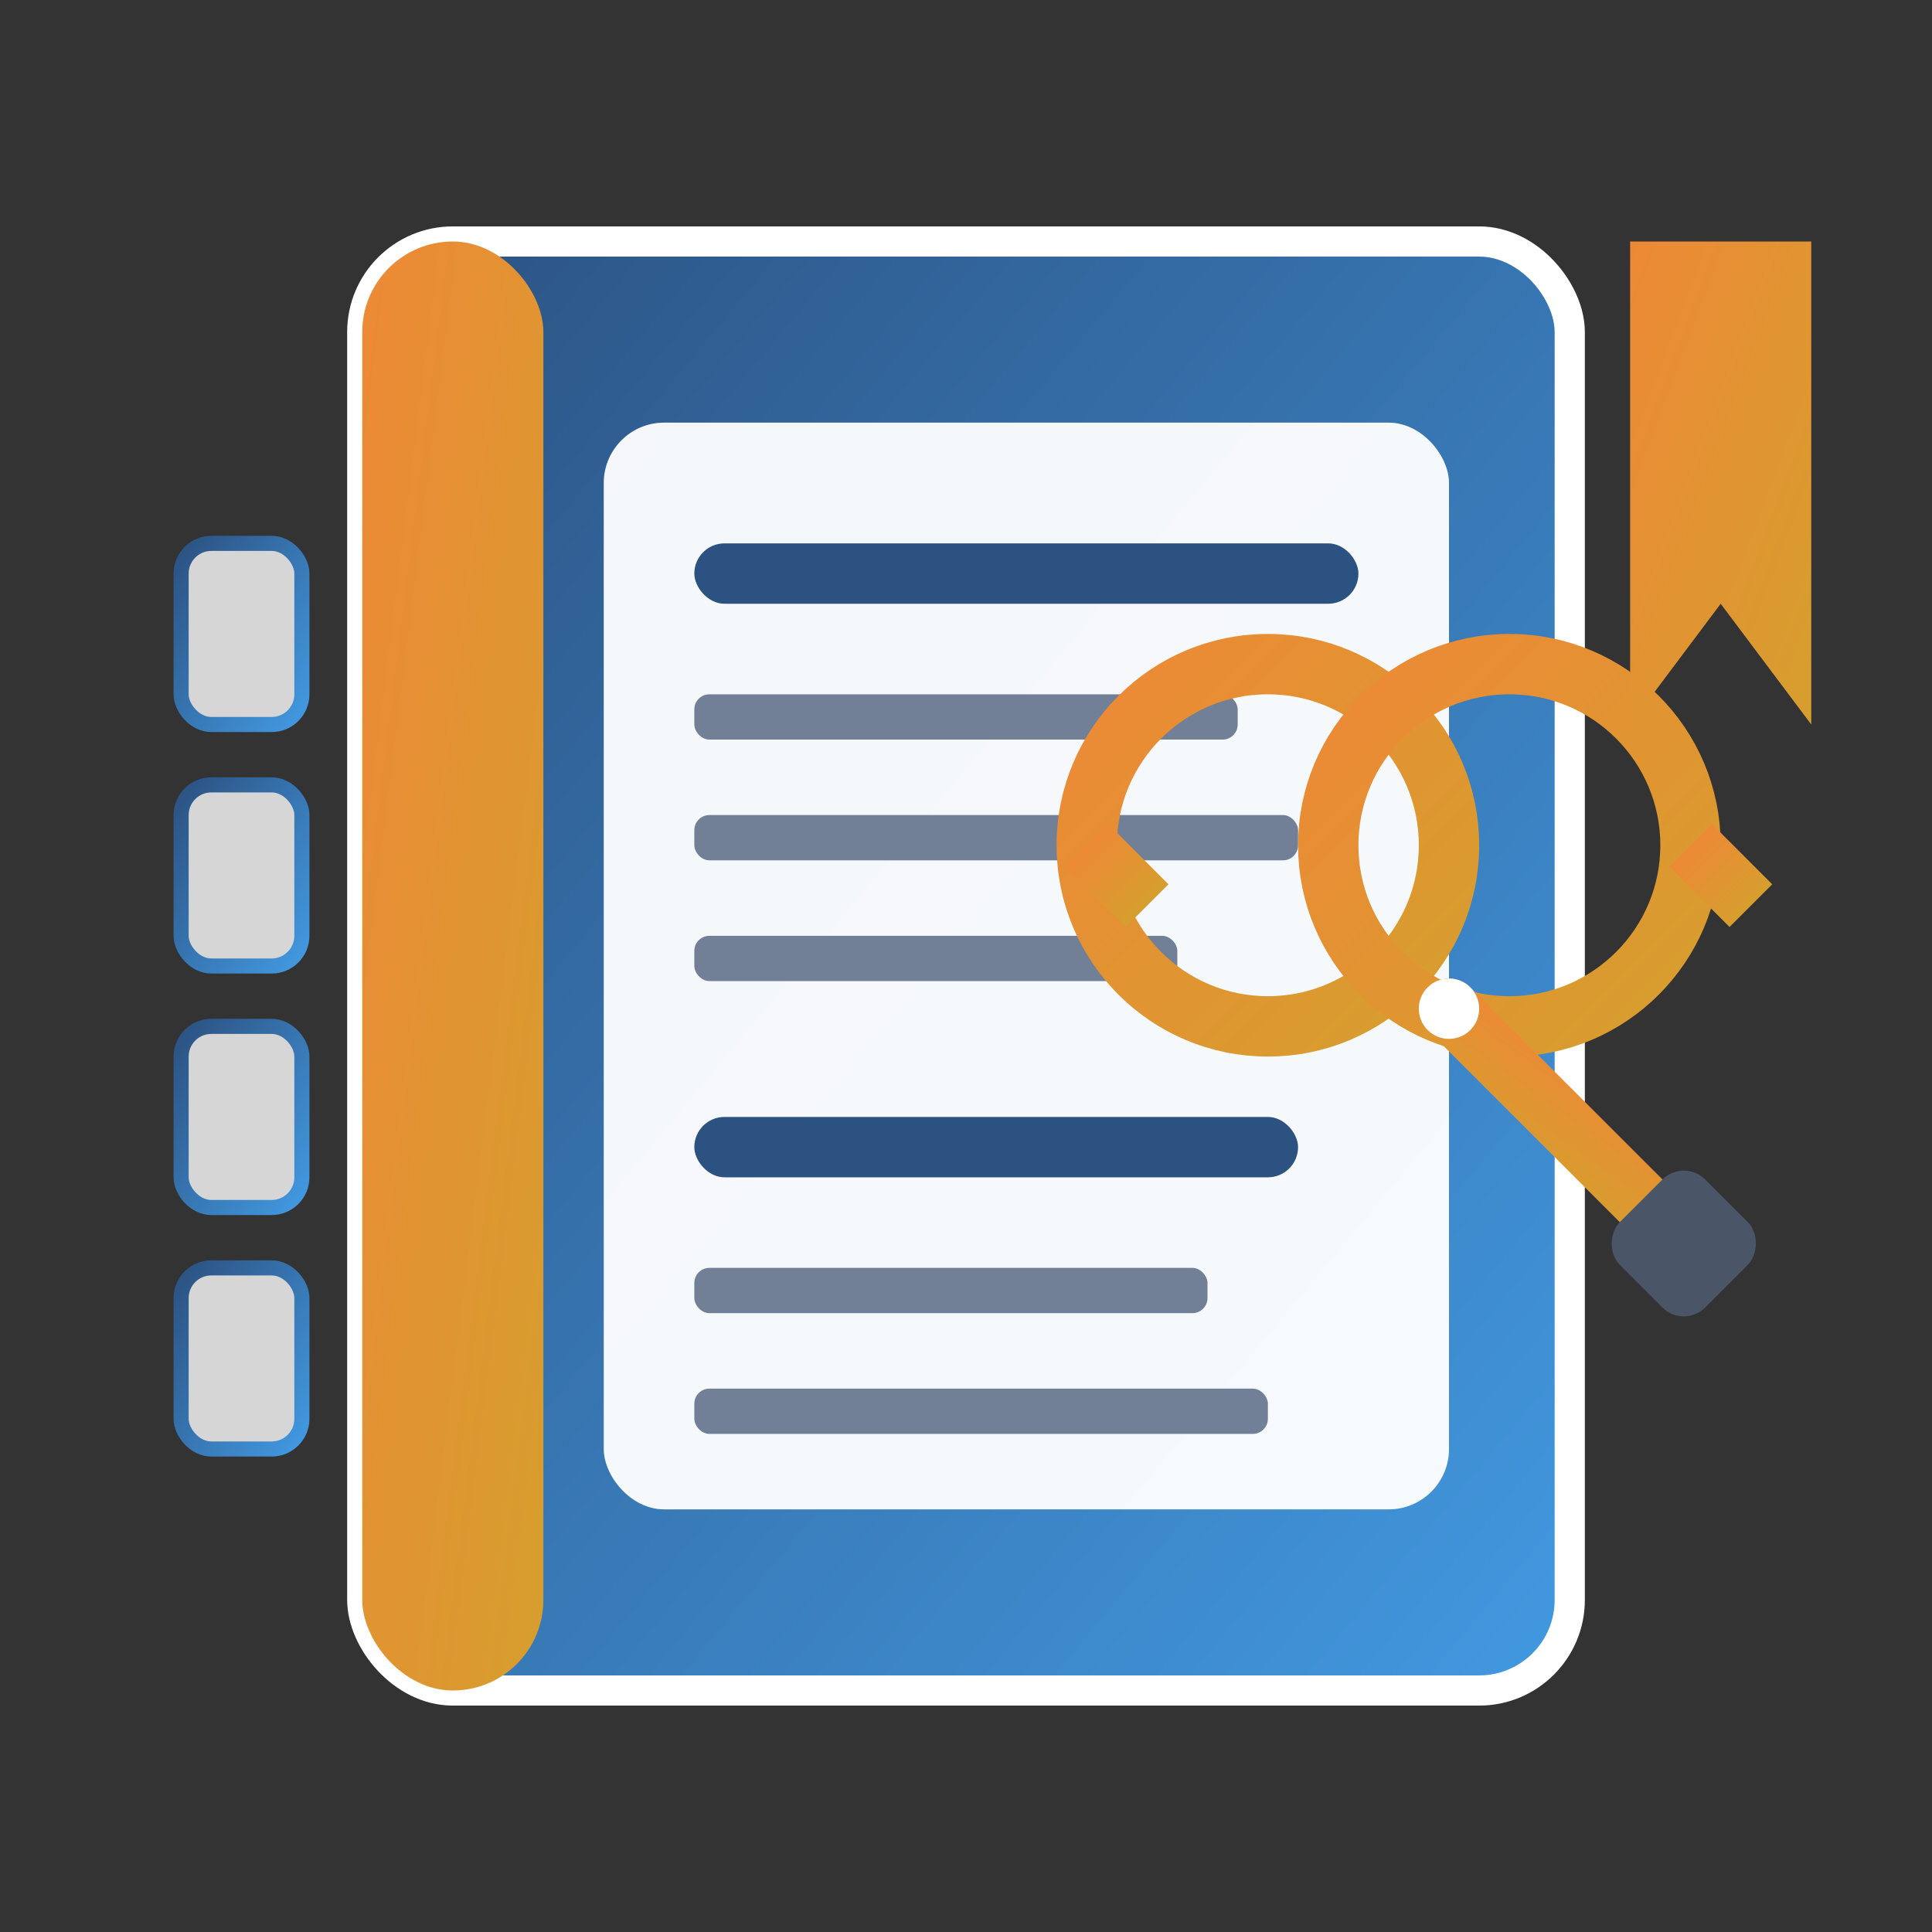
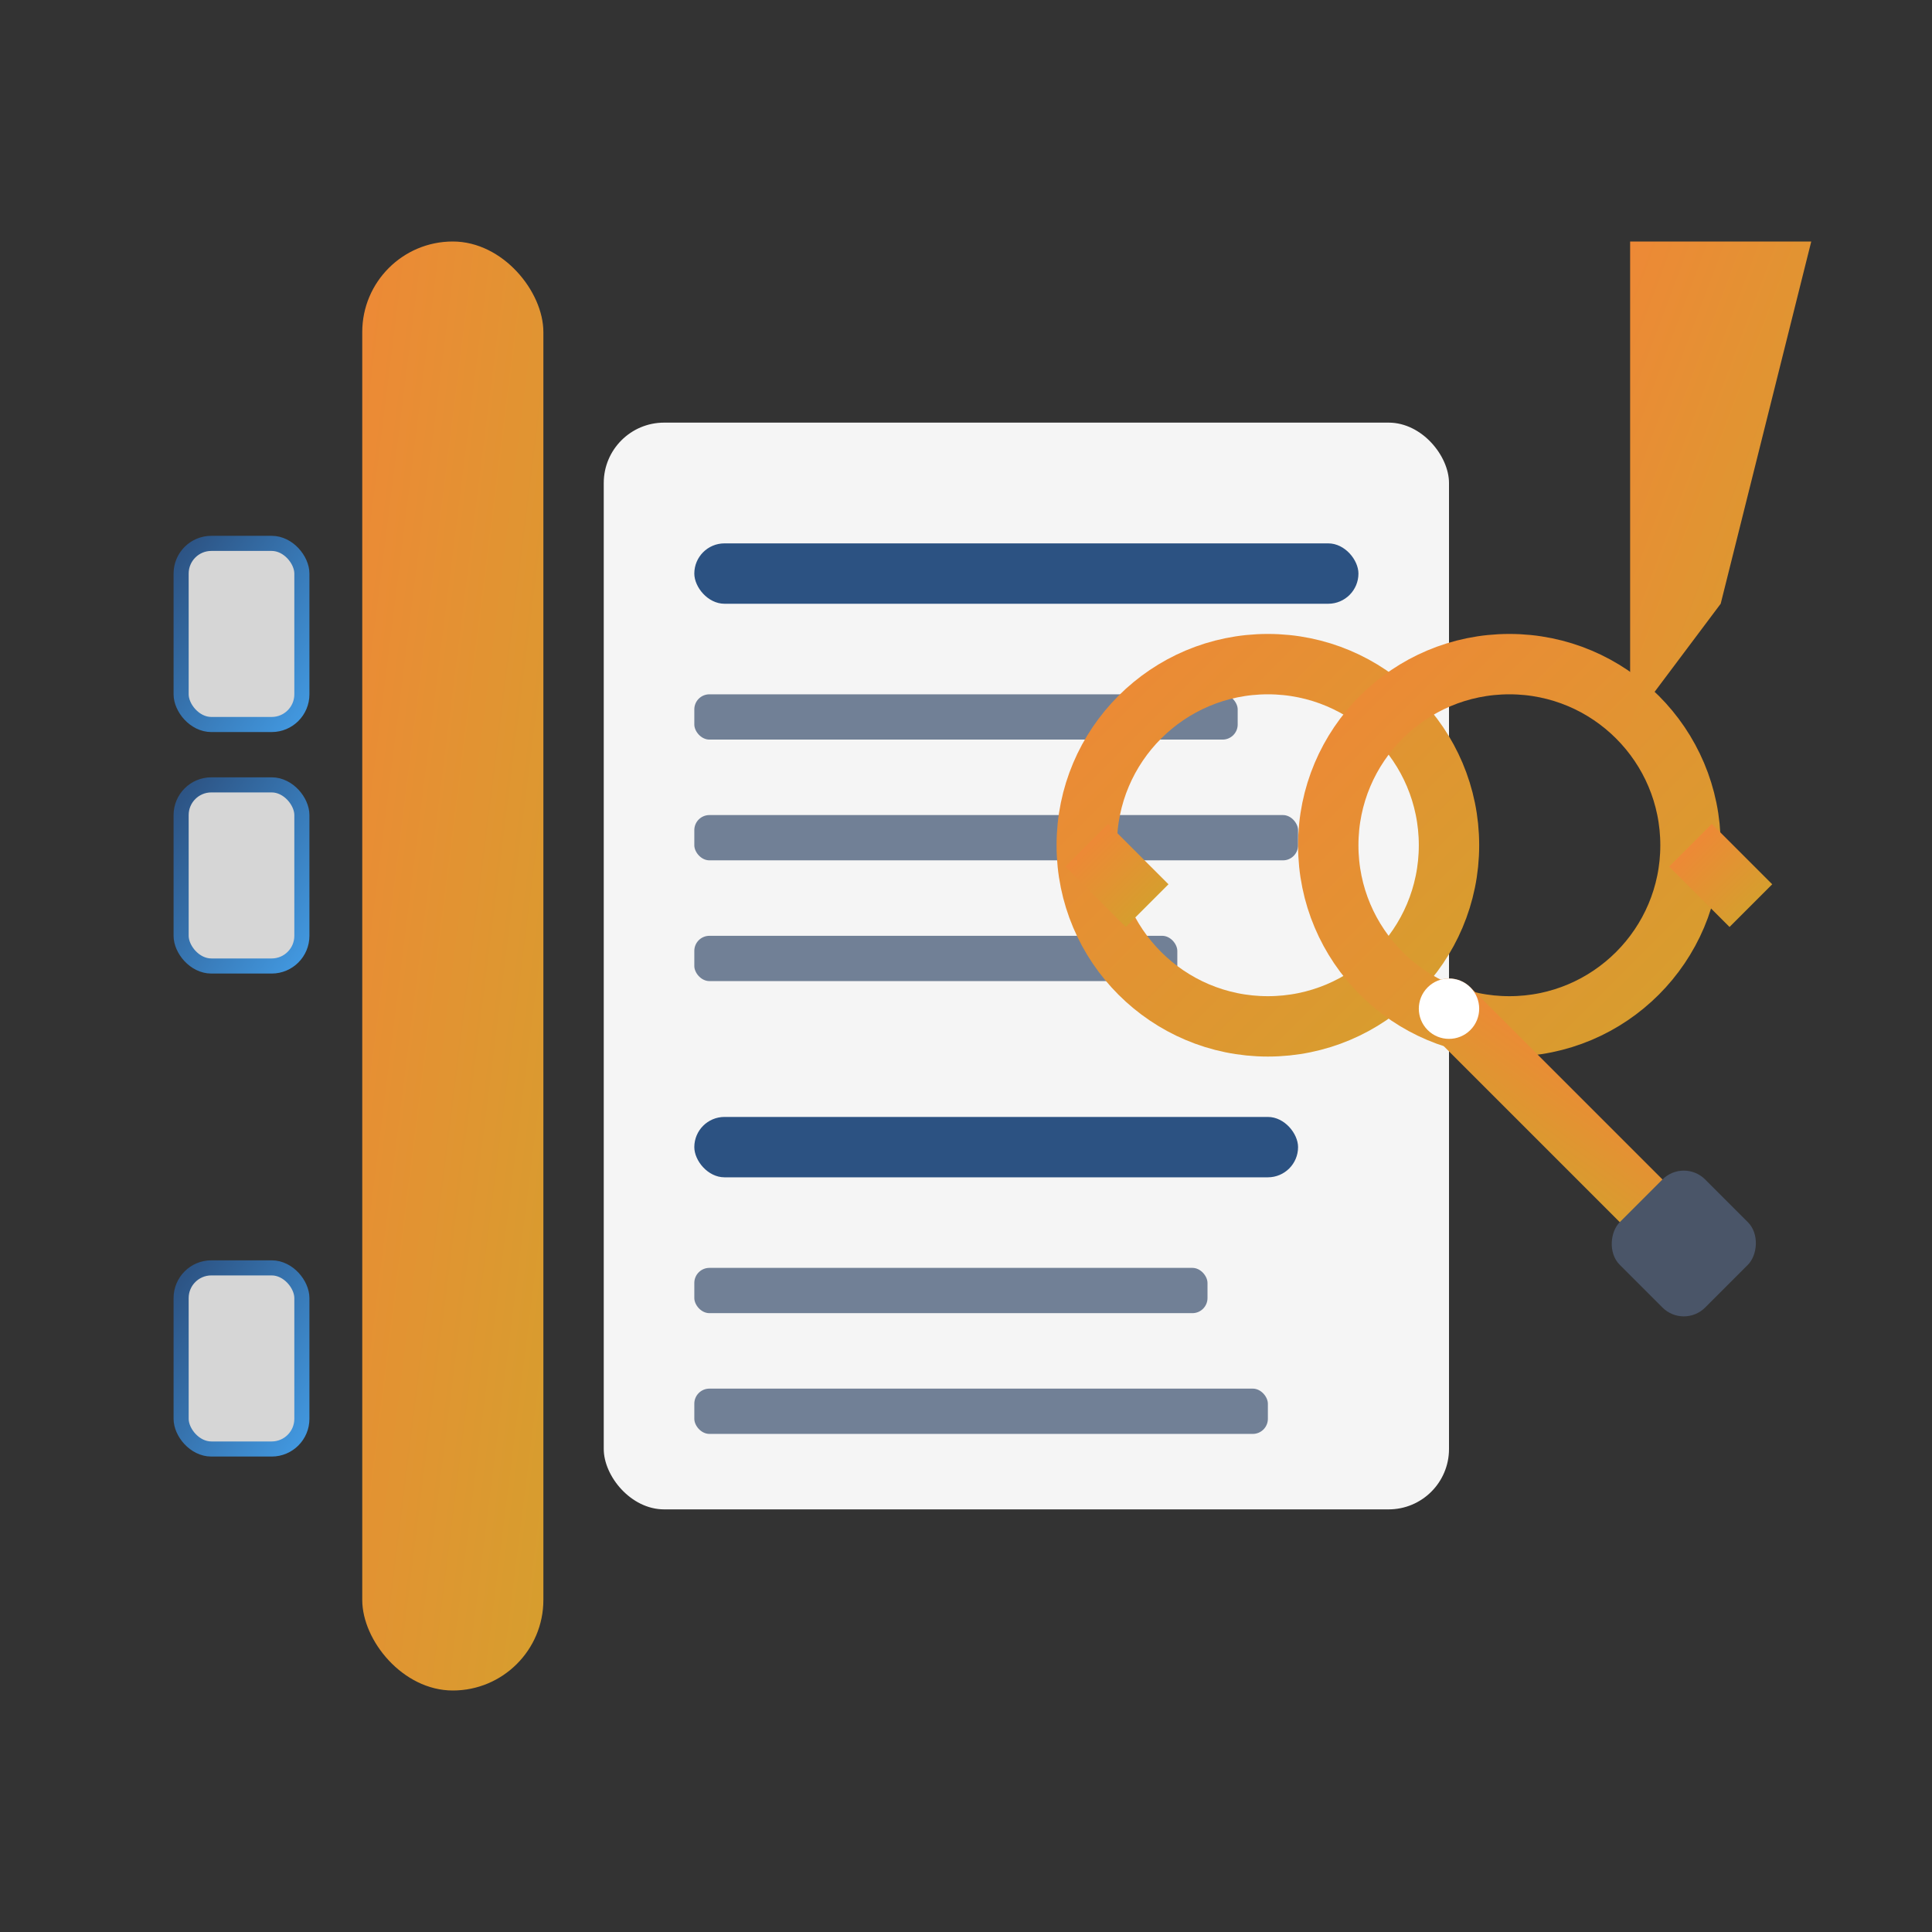
<svg xmlns="http://www.w3.org/2000/svg" viewBox="0 0 64 64" fill="none">
  <rect x="0" y="0" width="64" height="64" fill="#333333" stroke="none" />
  <defs>
    <linearGradient id="blogGrad" x1="0%" y1="0%" x2="100%" y2="100%">
      <stop offset="0%" style="stop-color:#2c5282" />
      <stop offset="100%" style="stop-color:#4299e1" />
    </linearGradient>
    <linearGradient id="blogAccent" x1="0%" y1="0%" x2="100%" y2="100%">
      <stop offset="0%" style="stop-color:#ed8936" />
      <stop offset="100%" style="stop-color:#d69e2e" />
    </linearGradient>
  </defs>
-   <rect x="12" y="8" width="40" height="48" fill="url(#blogGrad)" rx="3" stroke="white" stroke-width="1" />
  <rect x="12" y="8" width="6" height="48" fill="url(#blogAccent)" rx="3" />
  <rect x="20" y="14" width="28" height="36" fill="rgba(255,255,255,0.95)" rx="2" />
  <rect x="23" y="18" width="22" height="2" fill="#2c5282" rx="1" />
  <rect x="23" y="23" width="18" height="1.5" fill="#718096" rx="0.5" />
  <rect x="23" y="27" width="20" height="1.5" fill="#718096" rx="0.5" />
  <rect x="23" y="31" width="16" height="1.5" fill="#718096" rx="0.5" />
  <rect x="23" y="37" width="20" height="2" fill="#2c5282" rx="1" />
  <rect x="23" y="42" width="17" height="1.5" fill="#718096" rx="0.5" />
  <rect x="23" y="46" width="19" height="1.5" fill="#718096" rx="0.5" />
  <g transform="translate(38, 24)">
    <circle cx="4" cy="4" r="6" fill="none" stroke="url(#blogAccent)" stroke-width="2" />
    <circle cx="12" cy="4" r="6" fill="none" stroke="url(#blogAccent)" stroke-width="2" />
    <path d="M10 4 L6 4" stroke="url(#blogAccent)" stroke-width="2" />
    <path d="M-2 4 L0 6" stroke="url(#blogAccent)" stroke-width="2" />
    <path d="M18 4 L20 6" stroke="url(#blogAccent)" stroke-width="2" />
  </g>
  <g transform="translate(48, 32) rotate(45)">
    <rect x="0" y="0" width="12" height="2" fill="url(#blogAccent)" rx="1" />
    <rect x="10" y="-1" width="4" height="4" fill="#4a5568" rx="1" />
    <circle cx="1" cy="1" r="1" fill="white" />
  </g>
  <rect x="6" y="18" width="4" height="6" fill="rgba(255,255,255,0.8)" rx="1" stroke="url(#blogGrad)" stroke-width="0.5" />
  <rect x="6" y="26" width="4" height="6" fill="rgba(255,255,255,0.8)" rx="1" stroke="url(#blogGrad)" stroke-width="0.5" />
-   <rect x="6" y="34" width="4" height="6" fill="rgba(255,255,255,0.8)" rx="1" stroke="url(#blogGrad)" stroke-width="0.5" />
  <rect x="6" y="42" width="4" height="6" fill="rgba(255,255,255,0.8)" rx="1" stroke="url(#blogGrad)" stroke-width="0.5" />
-   <path d="M54 8 L54 24 L57 20 L60 24 L60 8 Z" fill="url(#blogAccent)" />
+   <path d="M54 8 L54 24 L57 20 L60 8 Z" fill="url(#blogAccent)" />
</svg>